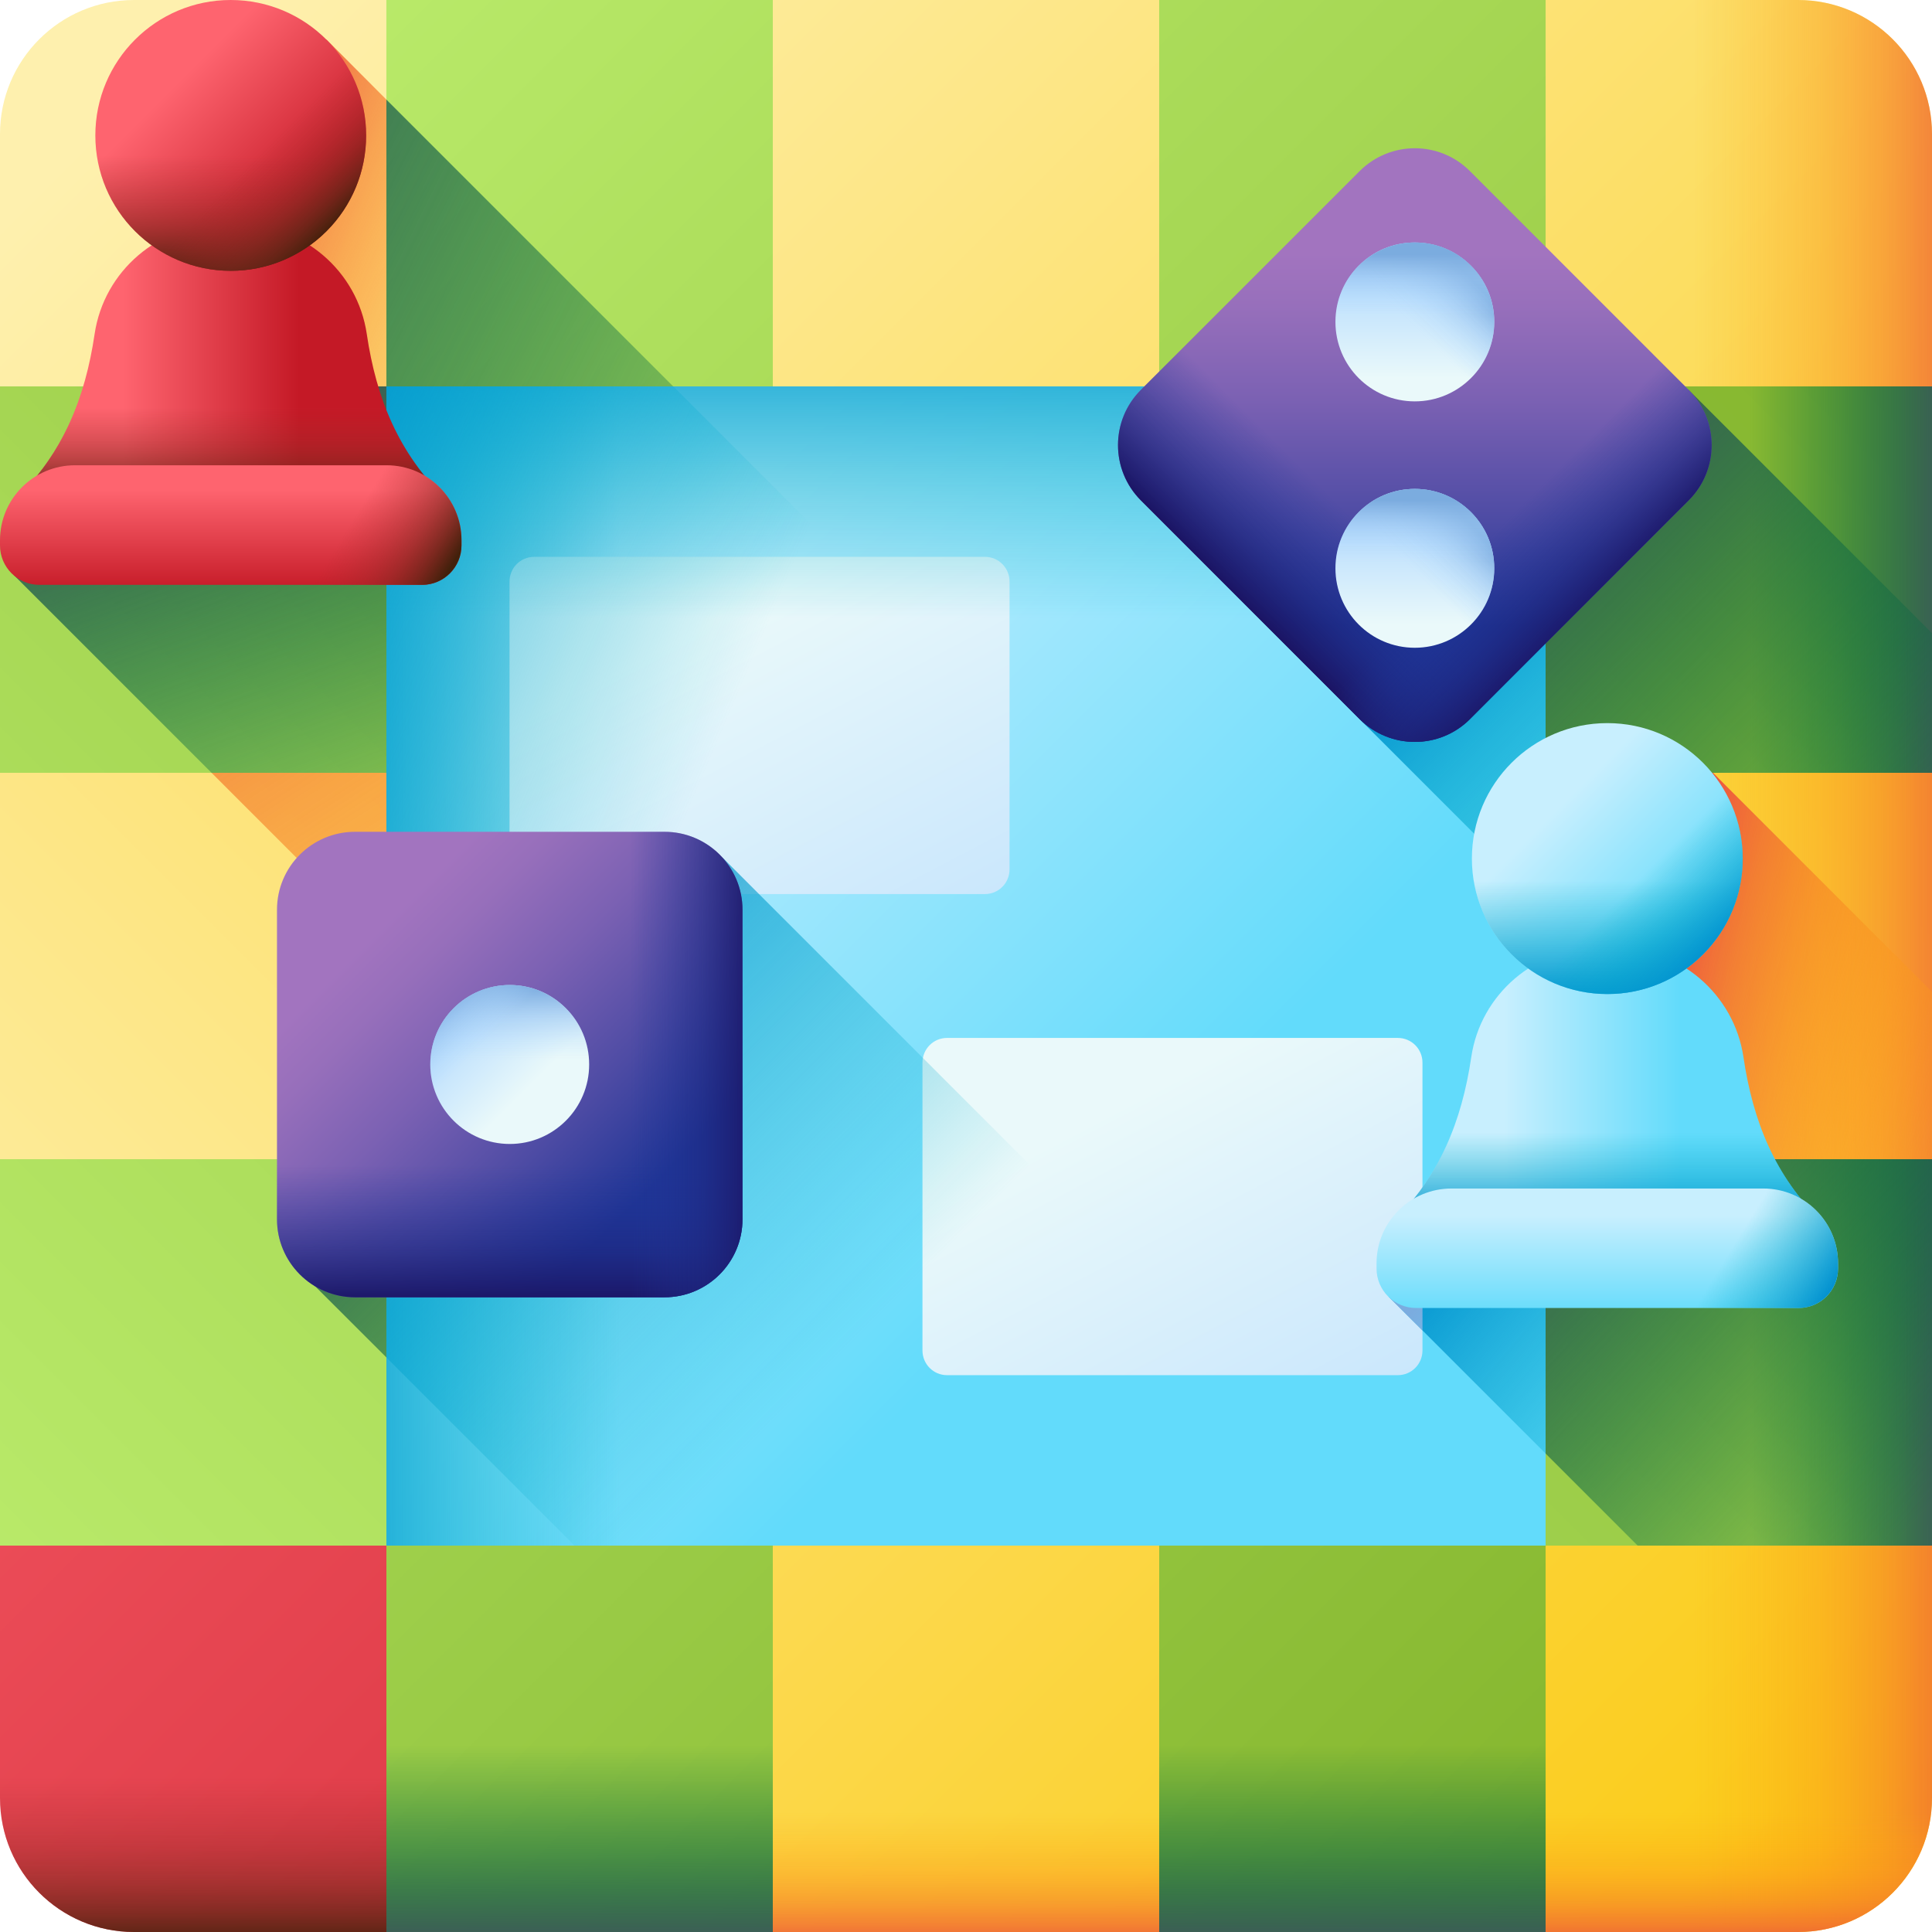
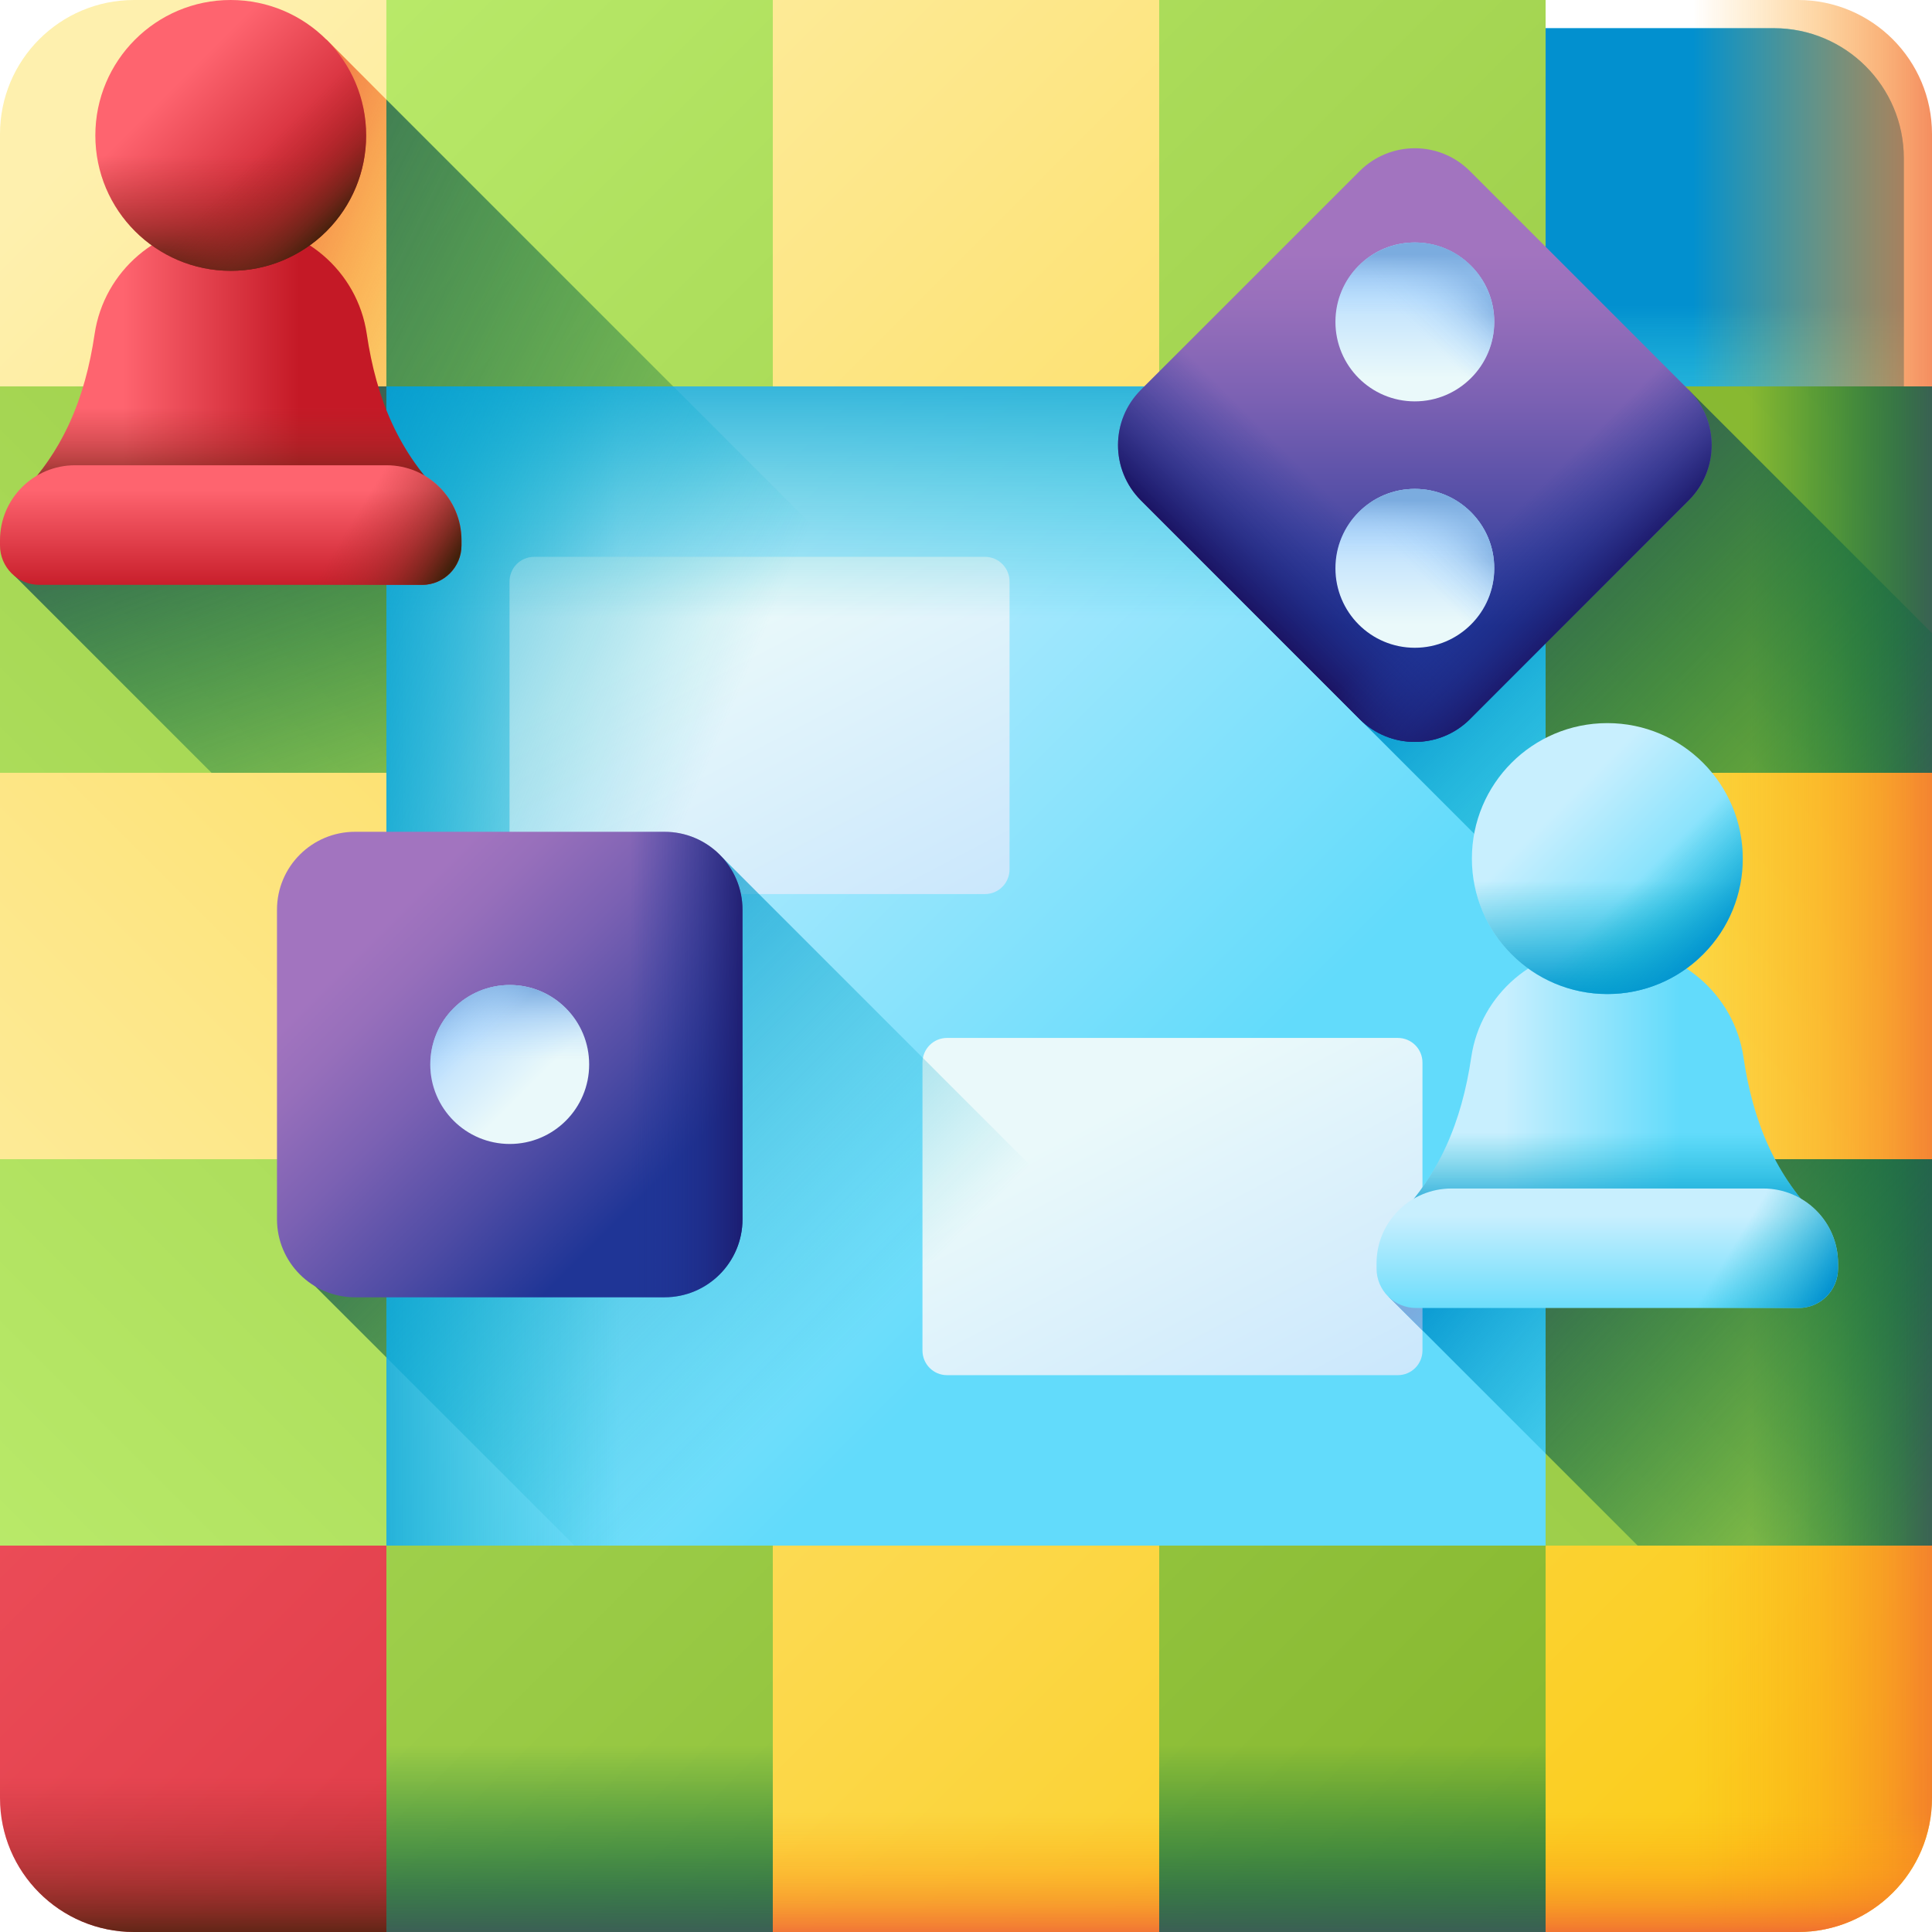
<svg xmlns="http://www.w3.org/2000/svg" width="60px" height="60px" viewBox="0 0 60 60" version="1.1">
  <defs>
    <linearGradient id="linear0" gradientUnits="userSpaceOnUse" x1="161.178" y1="161.178" x2="304.667" y2="304.667" gradientTransform="matrix(0.118,0,0,0.118,0,0)">
      <stop offset="0" style="stop-color:rgb(78.431%,93.725%,99.608%);stop-opacity:1;" />
      <stop offset="1" style="stop-color:rgb(38.431%,85.882%,98.431%);stop-opacity:1;" />
    </linearGradient>
    <linearGradient id="linear1" gradientUnits="userSpaceOnUse" x1="163" y1="255" x2="80.848" y2="255" gradientTransform="matrix(0.118,0,0,0.118,0,0)">
      <stop offset="0" style="stop-color:rgb(2.745%,69.804%,80.392%);stop-opacity:0;" />
      <stop offset="0.398" style="stop-color:rgb(2.745%,68.627%,80.392%);stop-opacity:0.396;" />
      <stop offset="0.685" style="stop-color:rgb(1.961%,64.706%,80.784%);stop-opacity:0.686;" />
      <stop offset="0.937" style="stop-color:rgb(1.176%,58.824%,81.176%);stop-opacity:0.937;" />
      <stop offset="1" style="stop-color:rgb(0.784%,56.471%,81.176%);stop-opacity:1;" />
    </linearGradient>
    <linearGradient id="linear2" gradientUnits="userSpaceOnUse" x1="186.014" y1="163.811" x2="265.014" y2="314.811" gradientTransform="matrix(0.118,0,0,0.118,0,0)">
      <stop offset="0" style="stop-color:rgb(91.765%,97.647%,98.039%);stop-opacity:1;" />
      <stop offset="1" style="stop-color:rgb(70.196%,85.49%,99.608%);stop-opacity:1;" />
    </linearGradient>
    <linearGradient id="linear3" gradientUnits="userSpaceOnUse" x1="295.014" y1="290.811" x2="374.014" y2="441.811" gradientTransform="matrix(0.118,0,0,0.118,0,0)">
      <stop offset="0" style="stop-color:rgb(91.765%,97.647%,98.039%);stop-opacity:1;" />
      <stop offset="1" style="stop-color:rgb(70.196%,85.49%,99.608%);stop-opacity:1;" />
    </linearGradient>
    <linearGradient id="linear4" gradientUnits="userSpaceOnUse" x1="216" y1="362" x2="102.74" y2="248.74" gradientTransform="matrix(0.118,0,0,0.118,0,0)">
      <stop offset="0" style="stop-color:rgb(2.745%,69.804%,80.392%);stop-opacity:0;" />
      <stop offset="0.455" style="stop-color:rgb(1.961%,64.706%,80.784%);stop-opacity:0.455;" />
      <stop offset="1" style="stop-color:rgb(0.784%,56.471%,81.176%);stop-opacity:1;" />
    </linearGradient>
    <linearGradient id="linear5" gradientUnits="userSpaceOnUse" x1="38.711" y1="130.711" x2="-43.441" y2="130.711" gradientTransform="matrix(0,0.118,-0.118,0,45.378,14.622)">
      <stop offset="0" style="stop-color:rgb(2.745%,69.804%,80.392%);stop-opacity:0;" />
      <stop offset="0.398" style="stop-color:rgb(2.745%,68.627%,80.392%);stop-opacity:0.396;" />
      <stop offset="0.685" style="stop-color:rgb(1.961%,64.706%,80.784%);stop-opacity:0.686;" />
      <stop offset="0.937" style="stop-color:rgb(1.176%,58.824%,81.176%);stop-opacity:0.937;" />
      <stop offset="1" style="stop-color:rgb(0.784%,56.471%,81.176%);stop-opacity:1;" />
    </linearGradient>
    <linearGradient id="linear6" gradientUnits="userSpaceOnUse" x1="474.153" y1="218.18" x2="398.666" y2="142.693" gradientTransform="matrix(0.118,0,0,0.118,0,0)">
      <stop offset="0" style="stop-color:rgb(2.745%,69.804%,80.392%);stop-opacity:0;" />
      <stop offset="0.398" style="stop-color:rgb(2.745%,68.627%,80.392%);stop-opacity:0.396;" />
      <stop offset="0.685" style="stop-color:rgb(1.961%,64.706%,80.784%);stop-opacity:0.686;" />
      <stop offset="0.937" style="stop-color:rgb(1.176%,58.824%,81.176%);stop-opacity:0.937;" />
      <stop offset="1" style="stop-color:rgb(0.784%,56.471%,81.176%);stop-opacity:1;" />
    </linearGradient>
    <linearGradient id="linear7" gradientUnits="userSpaceOnUse" x1="171.71" y1="235.824" x2="23.043" y2="172.491" gradientTransform="matrix(0.118,0,0,0.118,0,0)">
      <stop offset="0" style="stop-color:rgb(2.745%,69.804%,80.392%);stop-opacity:0;" />
      <stop offset="0.455" style="stop-color:rgb(1.961%,64.706%,80.784%);stop-opacity:0.455;" />
      <stop offset="1" style="stop-color:rgb(0.784%,56.471%,81.176%);stop-opacity:1;" />
    </linearGradient>
    <linearGradient id="linear8" gradientUnits="userSpaceOnUse" x1="459.243" y1="369.622" x2="389.91" y2="310.955" gradientTransform="matrix(0.118,0,0,0.118,0,0)">
      <stop offset="0" style="stop-color:rgb(2.745%,69.804%,80.392%);stop-opacity:0;" />
      <stop offset="0.455" style="stop-color:rgb(1.961%,64.706%,80.784%);stop-opacity:0.455;" />
      <stop offset="1" style="stop-color:rgb(0.784%,56.471%,81.176%);stop-opacity:1;" />
    </linearGradient>
    <linearGradient id="linear9" gradientUnits="userSpaceOnUse" x1="29.5" y1="29.5" x2="553.646" y2="553.646" gradientTransform="matrix(0.118,0,0,0.118,0,0)">
      <stop offset="0" style="stop-color:rgb(99.608%,94.118%,68.235%);stop-opacity:1;" />
      <stop offset="1" style="stop-color:rgb(98.039%,77.647%,0%);stop-opacity:1;" />
    </linearGradient>
    <linearGradient id="linear10" gradientUnits="userSpaceOnUse" x1="151.23" y1="85.424" x2="56.23" y2="47.424" gradientTransform="matrix(0.118,0,0,0.118,0,0)">
      <stop offset="0" style="stop-color:rgb(99.608%,65.098%,7.451%);stop-opacity:0;" />
      <stop offset="0.203" style="stop-color:rgb(99.216%,63.529%,8.235%);stop-opacity:0.204;" />
      <stop offset="0.405" style="stop-color:rgb(98.431%,58.824%,10.588%);stop-opacity:0.404;" />
      <stop offset="0.607" style="stop-color:rgb(96.471%,50.98%,14.51%);stop-opacity:0.608;" />
      <stop offset="0.807" style="stop-color:rgb(94.118%,40%,20%);stop-opacity:0.808;" />
      <stop offset="1" style="stop-color:rgb(91.373%,26.667%,26.667%);stop-opacity:1;" />
    </linearGradient>
    <linearGradient id="linear11" gradientUnits="userSpaceOnUse" x1="80.5" y1="-21.5" x2="604.646" y2="502.646" gradientTransform="matrix(0.118,0,0,0.118,0,0)">
      <stop offset="0" style="stop-color:rgb(73.333%,92.549%,42.353%);stop-opacity:1;" />
      <stop offset="1" style="stop-color:rgb(47.059%,66.275%,12.157%);stop-opacity:1;" />
    </linearGradient>
    <linearGradient id="linear12" gradientUnits="userSpaceOnUse" x1="131.5" y1="-72.5" x2="655.646" y2="451.646" gradientTransform="matrix(0.118,0,0,0.118,0,0)">
      <stop offset="0" style="stop-color:rgb(99.608%,94.118%,68.235%);stop-opacity:1;" />
      <stop offset="1" style="stop-color:rgb(98.039%,77.647%,0%);stop-opacity:1;" />
    </linearGradient>
    <linearGradient id="linear13" gradientUnits="userSpaceOnUse" x1="182.5" y1="-123.5" x2="706.646" y2="400.646" gradientTransform="matrix(0.118,0,0,0.118,0,0)">
      <stop offset="0" style="stop-color:rgb(73.333%,92.549%,42.353%);stop-opacity:1;" />
      <stop offset="1" style="stop-color:rgb(47.059%,66.275%,12.157%);stop-opacity:1;" />
    </linearGradient>
    <linearGradient id="linear14" gradientUnits="userSpaceOnUse" x1="228.318" y1="-169.318" x2="752.464" y2="354.828" gradientTransform="matrix(0.118,0,0,0.118,0,0)">
      <stop offset="0" style="stop-color:rgb(99.608%,94.118%,68.235%);stop-opacity:1;" />
      <stop offset="1" style="stop-color:rgb(98.039%,77.647%,0%);stop-opacity:1;" />
    </linearGradient>
    <linearGradient id="linear15" gradientUnits="userSpaceOnUse" x1="-169.318" y1="228.318" x2="354.828" y2="752.464" gradientTransform="matrix(0.118,0,0,0.118,0,0)">
      <stop offset="0" style="stop-color:rgb(99.608%,39.216%,43.529%);stop-opacity:1;" />
      <stop offset="1" style="stop-color:rgb(76.863%,9.804%,14.902%);stop-opacity:1;" />
    </linearGradient>
    <linearGradient id="linear16" gradientUnits="userSpaceOnUse" x1="51" y1="468" x2="51" y2="512.984" gradientTransform="matrix(0.118,0,0,0.118,0,0)">
      <stop offset="0" style="stop-color:rgb(65.49%,16.863%,16.863%);stop-opacity:0;" />
      <stop offset="0.2" style="stop-color:rgb(63.922%,16.863%,16.471%);stop-opacity:0.2;" />
      <stop offset="0.398" style="stop-color:rgb(59.216%,16.078%,14.902%);stop-opacity:0.396;" />
      <stop offset="0.597" style="stop-color:rgb(51.373%,15.686%,12.549%);stop-opacity:0.596;" />
      <stop offset="0.795" style="stop-color:rgb(40.392%,14.51%,9.02%);stop-opacity:0.796;" />
      <stop offset="0.991" style="stop-color:rgb(26.667%,12.941%,4.706%);stop-opacity:0.992;" />
      <stop offset="1" style="stop-color:rgb(25.882%,12.941%,4.314%);stop-opacity:1;" />
    </linearGradient>
    <linearGradient id="linear17" gradientUnits="userSpaceOnUse" x1="-123.5" y1="182.5" x2="400.646" y2="706.646" gradientTransform="matrix(0.118,0,0,0.118,0,0)">
      <stop offset="0" style="stop-color:rgb(73.333%,92.549%,42.353%);stop-opacity:1;" />
      <stop offset="1" style="stop-color:rgb(47.059%,66.275%,12.157%);stop-opacity:1;" />
    </linearGradient>
    <linearGradient id="linear18" gradientUnits="userSpaceOnUse" x1="-72.5" y1="131.5" x2="451.646" y2="655.646" gradientTransform="matrix(0.118,0,0,0.118,0,0)">
      <stop offset="0" style="stop-color:rgb(99.608%,94.118%,68.235%);stop-opacity:1;" />
      <stop offset="1" style="stop-color:rgb(98.039%,77.647%,0%);stop-opacity:1;" />
    </linearGradient>
    <linearGradient id="linear19" gradientUnits="userSpaceOnUse" x1="-21.5" y1="80.5" x2="502.646" y2="604.646" gradientTransform="matrix(0.118,0,0,0.118,0,0)">
      <stop offset="0" style="stop-color:rgb(73.333%,92.549%,42.353%);stop-opacity:1;" />
      <stop offset="1" style="stop-color:rgb(47.059%,66.275%,12.157%);stop-opacity:1;" />
    </linearGradient>
    <linearGradient id="linear20" gradientUnits="userSpaceOnUse" x1="29.5" y1="29.5" x2="553.646" y2="553.646" gradientTransform="matrix(0.118,0,0,0.118,0,0)">
      <stop offset="0" style="stop-color:rgb(99.608%,94.118%,68.235%);stop-opacity:1;" />
      <stop offset="1" style="stop-color:rgb(98.039%,77.647%,0%);stop-opacity:1;" />
    </linearGradient>
    <linearGradient id="linear21" gradientUnits="userSpaceOnUse" x1="80.5" y1="-21.5" x2="604.646" y2="502.646" gradientTransform="matrix(0,-0.118,0.118,0,0,60)">
      <stop offset="0" style="stop-color:rgb(73.333%,92.549%,42.353%);stop-opacity:1;" />
      <stop offset="1" style="stop-color:rgb(47.059%,66.275%,12.157%);stop-opacity:1;" />
    </linearGradient>
    <linearGradient id="linear22" gradientUnits="userSpaceOnUse" x1="180.665" y1="415.335" x2="66.208" y2="300.878" gradientTransform="matrix(0.118,0,0,0.118,0,0)">
      <stop offset="0" style="stop-color:rgb(0.784%,40.784%,25.49%);stop-opacity:0;" />
      <stop offset="0.324" style="stop-color:rgb(1.569%,40.784%,25.882%);stop-opacity:0.325;" />
      <stop offset="0.551" style="stop-color:rgb(5.49%,39.608%,27.451%);stop-opacity:0.553;" />
      <stop offset="0.748" style="stop-color:rgb(11.373%,38.039%,29.804%);stop-opacity:0.749;" />
      <stop offset="0.926" style="stop-color:rgb(20%,36.078%,32.941%);stop-opacity:0.925;" />
      <stop offset="1" style="stop-color:rgb(24.314%,34.902%,34.902%);stop-opacity:1;" />
    </linearGradient>
    <linearGradient id="linear23" gradientUnits="userSpaceOnUse" x1="131.5" y1="-72.5" x2="655.646" y2="451.646" gradientTransform="matrix(0,-0.118,0.118,0,0,60)">
      <stop offset="0" style="stop-color:rgb(99.608%,94.118%,68.235%);stop-opacity:1;" />
      <stop offset="1" style="stop-color:rgb(98.039%,77.647%,0%);stop-opacity:1;" />
    </linearGradient>
    <linearGradient id="linear24" gradientUnits="userSpaceOnUse" x1="195.195" y1="383.586" x2="15.195" y2="105.586" gradientTransform="matrix(0.118,0,0,0.118,0,0)">
      <stop offset="0" style="stop-color:rgb(99.608%,65.098%,7.451%);stop-opacity:0;" />
      <stop offset="0.203" style="stop-color:rgb(99.216%,63.529%,8.235%);stop-opacity:0.204;" />
      <stop offset="0.405" style="stop-color:rgb(98.431%,58.824%,10.588%);stop-opacity:0.404;" />
      <stop offset="0.607" style="stop-color:rgb(96.471%,50.98%,14.51%);stop-opacity:0.608;" />
      <stop offset="0.807" style="stop-color:rgb(94.118%,40%,20%);stop-opacity:0.808;" />
      <stop offset="1" style="stop-color:rgb(91.373%,26.667%,26.667%);stop-opacity:1;" />
    </linearGradient>
    <linearGradient id="linear25" gradientUnits="userSpaceOnUse" x1="182.5" y1="-123.5" x2="706.646" y2="400.646" gradientTransform="matrix(0,-0.118,0.118,0,0,60)">
      <stop offset="0" style="stop-color:rgb(73.333%,92.549%,42.353%);stop-opacity:1;" />
      <stop offset="1" style="stop-color:rgb(47.059%,66.275%,12.157%);stop-opacity:1;" />
    </linearGradient>
    <linearGradient id="linear26" gradientUnits="userSpaceOnUse" x1="94.777" y1="243.897" x2="47.777" y2="112.897" gradientTransform="matrix(0.118,0,0,0.118,0,0)">
      <stop offset="0" style="stop-color:rgb(0.784%,40.784%,25.49%);stop-opacity:0;" />
      <stop offset="0.324" style="stop-color:rgb(1.569%,40.784%,25.882%);stop-opacity:0.325;" />
      <stop offset="0.551" style="stop-color:rgb(5.49%,39.608%,27.451%);stop-opacity:0.553;" />
      <stop offset="0.748" style="stop-color:rgb(11.373%,38.039%,29.804%);stop-opacity:0.749;" />
      <stop offset="0.926" style="stop-color:rgb(20%,36.078%,32.941%);stop-opacity:0.925;" />
      <stop offset="1" style="stop-color:rgb(24.314%,34.902%,34.902%);stop-opacity:1;" />
    </linearGradient>
    <linearGradient id="linear27" gradientUnits="userSpaceOnUse" x1="-123.5" y1="182.5" x2="400.646" y2="706.646" gradientTransform="matrix(0,-0.118,0.118,0,0,60)">
      <stop offset="0" style="stop-color:rgb(73.333%,92.549%,42.353%);stop-opacity:1;" />
      <stop offset="1" style="stop-color:rgb(47.059%,66.275%,12.157%);stop-opacity:1;" />
    </linearGradient>
    <linearGradient id="linear28" gradientUnits="userSpaceOnUse" x1="-72.5" y1="131.5" x2="451.646" y2="655.646" gradientTransform="matrix(0,-0.118,0.118,0,0,60)">
      <stop offset="0" style="stop-color:rgb(99.608%,94.118%,68.235%);stop-opacity:1;" />
      <stop offset="1" style="stop-color:rgb(98.039%,77.647%,0%);stop-opacity:1;" />
    </linearGradient>
    <linearGradient id="linear29" gradientUnits="userSpaceOnUse" x1="-21.5" y1="80.5" x2="502.646" y2="604.646" gradientTransform="matrix(0,-0.118,0.118,0,0,60)">
      <stop offset="0" style="stop-color:rgb(73.333%,92.549%,42.353%);stop-opacity:1;" />
      <stop offset="1" style="stop-color:rgb(47.059%,66.275%,12.157%);stop-opacity:1;" />
    </linearGradient>
    <linearGradient id="linear30" gradientUnits="userSpaceOnUse" x1="445.581" y1="51" x2="527.461" y2="51" gradientTransform="matrix(0.118,0,0,0.118,0,0)">
      <stop offset="0" style="stop-color:rgb(99.608%,65.098%,7.451%);stop-opacity:0;" />
      <stop offset="0.203" style="stop-color:rgb(99.216%,63.529%,8.235%);stop-opacity:0.204;" />
      <stop offset="0.405" style="stop-color:rgb(98.431%,58.824%,10.588%);stop-opacity:0.404;" />
      <stop offset="0.607" style="stop-color:rgb(96.471%,50.98%,14.51%);stop-opacity:0.608;" />
      <stop offset="0.807" style="stop-color:rgb(94.118%,40%,20%);stop-opacity:0.808;" />
      <stop offset="1" style="stop-color:rgb(91.373%,26.667%,26.667%);stop-opacity:1;" />
    </linearGradient>
    <linearGradient id="linear31" gradientUnits="userSpaceOnUse" x1="445.581" y1="459" x2="527.461" y2="459" gradientTransform="matrix(0.118,0,0,0.118,0,0)">
      <stop offset="0" style="stop-color:rgb(99.608%,65.098%,7.451%);stop-opacity:0;" />
      <stop offset="0.203" style="stop-color:rgb(99.216%,63.529%,8.235%);stop-opacity:0.204;" />
      <stop offset="0.405" style="stop-color:rgb(98.431%,58.824%,10.588%);stop-opacity:0.404;" />
      <stop offset="0.607" style="stop-color:rgb(96.471%,50.98%,14.51%);stop-opacity:0.608;" />
      <stop offset="0.807" style="stop-color:rgb(94.118%,40%,20%);stop-opacity:0.808;" />
      <stop offset="1" style="stop-color:rgb(91.373%,26.667%,26.667%);stop-opacity:1;" />
    </linearGradient>
    <linearGradient id="linear32" gradientUnits="userSpaceOnUse" x1="255" y1="477" x2="255" y2="515" gradientTransform="matrix(0.118,0,0,0.118,0,0)">
      <stop offset="0" style="stop-color:rgb(99.608%,65.098%,7.451%);stop-opacity:0;" />
      <stop offset="0.203" style="stop-color:rgb(99.216%,63.529%,8.235%);stop-opacity:0.204;" />
      <stop offset="0.405" style="stop-color:rgb(98.431%,58.824%,10.588%);stop-opacity:0.404;" />
      <stop offset="0.607" style="stop-color:rgb(96.471%,50.98%,14.51%);stop-opacity:0.608;" />
      <stop offset="0.807" style="stop-color:rgb(94.118%,40%,20%);stop-opacity:0.808;" />
      <stop offset="1" style="stop-color:rgb(91.373%,26.667%,26.667%);stop-opacity:1;" />
    </linearGradient>
    <linearGradient id="linear33" gradientUnits="userSpaceOnUse" x1="459" y1="477" x2="459" y2="515" gradientTransform="matrix(0.118,0,0,0.118,0,0)">
      <stop offset="0" style="stop-color:rgb(99.608%,65.098%,7.451%);stop-opacity:0;" />
      <stop offset="0.203" style="stop-color:rgb(99.216%,63.529%,8.235%);stop-opacity:0.204;" />
      <stop offset="0.405" style="stop-color:rgb(98.431%,58.824%,10.588%);stop-opacity:0.404;" />
      <stop offset="0.607" style="stop-color:rgb(96.471%,50.98%,14.51%);stop-opacity:0.608;" />
      <stop offset="0.807" style="stop-color:rgb(94.118%,40%,20%);stop-opacity:0.808;" />
      <stop offset="1" style="stop-color:rgb(91.373%,26.667%,26.667%);stop-opacity:1;" />
    </linearGradient>
    <linearGradient id="linear34" gradientUnits="userSpaceOnUse" x1="445.581" y1="255" x2="527.461" y2="255" gradientTransform="matrix(0.118,0,0,0.118,0,0)">
      <stop offset="0" style="stop-color:rgb(99.608%,65.098%,7.451%);stop-opacity:0;" />
      <stop offset="0.203" style="stop-color:rgb(99.216%,63.529%,8.235%);stop-opacity:0.204;" />
      <stop offset="0.405" style="stop-color:rgb(98.431%,58.824%,10.588%);stop-opacity:0.404;" />
      <stop offset="0.607" style="stop-color:rgb(96.471%,50.98%,14.51%);stop-opacity:0.608;" />
      <stop offset="0.807" style="stop-color:rgb(94.118%,40%,20%);stop-opacity:0.808;" />
      <stop offset="1" style="stop-color:rgb(91.373%,26.667%,26.667%);stop-opacity:1;" />
    </linearGradient>
    <linearGradient id="linear35" gradientUnits="userSpaceOnUse" x1="534.838" y1="280.318" x2="432.838" y2="255.652" gradientTransform="matrix(0.118,0,0,0.118,0,0)">
      <stop offset="0" style="stop-color:rgb(99.608%,65.098%,7.451%);stop-opacity:0;" />
      <stop offset="0.203" style="stop-color:rgb(99.216%,63.529%,8.235%);stop-opacity:0.204;" />
      <stop offset="0.405" style="stop-color:rgb(98.431%,58.824%,10.588%);stop-opacity:0.404;" />
      <stop offset="0.607" style="stop-color:rgb(96.471%,50.98%,14.51%);stop-opacity:0.608;" />
      <stop offset="0.807" style="stop-color:rgb(94.118%,40%,20%);stop-opacity:0.808;" />
      <stop offset="1" style="stop-color:rgb(91.373%,26.667%,26.667%);stop-opacity:1;" />
    </linearGradient>
    <linearGradient id="linear36" gradientUnits="userSpaceOnUse" x1="460.58" y1="357" x2="511.578" y2="357" gradientTransform="matrix(0.118,0,0,0.118,0,0)">
      <stop offset="0" style="stop-color:rgb(0.784%,40.784%,25.49%);stop-opacity:0;" />
      <stop offset="0.324" style="stop-color:rgb(1.569%,40.784%,25.882%);stop-opacity:0.325;" />
      <stop offset="0.551" style="stop-color:rgb(5.49%,39.608%,27.451%);stop-opacity:0.553;" />
      <stop offset="0.748" style="stop-color:rgb(11.373%,38.039%,29.804%);stop-opacity:0.749;" />
      <stop offset="0.926" style="stop-color:rgb(20%,36.078%,32.941%);stop-opacity:0.925;" />
      <stop offset="1" style="stop-color:rgb(24.314%,34.902%,34.902%);stop-opacity:1;" />
    </linearGradient>
    <linearGradient id="linear37" gradientUnits="userSpaceOnUse" x1="510.708" y1="393.879" x2="412.041" y2="301.879" gradientTransform="matrix(0.118,0,0,0.118,0,0)">
      <stop offset="0" style="stop-color:rgb(0.784%,40.784%,25.49%);stop-opacity:0;" />
      <stop offset="0.324" style="stop-color:rgb(1.569%,40.784%,25.882%);stop-opacity:0.325;" />
      <stop offset="0.551" style="stop-color:rgb(5.49%,39.608%,27.451%);stop-opacity:0.553;" />
      <stop offset="0.748" style="stop-color:rgb(11.373%,38.039%,29.804%);stop-opacity:0.749;" />
      <stop offset="0.926" style="stop-color:rgb(20%,36.078%,32.941%);stop-opacity:0.925;" />
      <stop offset="1" style="stop-color:rgb(24.314%,34.902%,34.902%);stop-opacity:1;" />
    </linearGradient>
    <linearGradient id="linear38" gradientUnits="userSpaceOnUse" x1="460.58" y1="153" x2="511.578" y2="153" gradientTransform="matrix(0.118,0,0,0.118,0,0)">
      <stop offset="0" style="stop-color:rgb(0.784%,40.784%,25.49%);stop-opacity:0;" />
      <stop offset="0.324" style="stop-color:rgb(1.569%,40.784%,25.882%);stop-opacity:0.325;" />
      <stop offset="0.551" style="stop-color:rgb(5.49%,39.608%,27.451%);stop-opacity:0.553;" />
      <stop offset="0.748" style="stop-color:rgb(11.373%,38.039%,29.804%);stop-opacity:0.749;" />
      <stop offset="0.926" style="stop-color:rgb(20%,36.078%,32.941%);stop-opacity:0.925;" />
      <stop offset="1" style="stop-color:rgb(24.314%,34.902%,34.902%);stop-opacity:1;" />
    </linearGradient>
    <linearGradient id="linear39" gradientUnits="userSpaceOnUse" x1="503.05" y1="229.617" x2="401.649" y2="128.216" gradientTransform="matrix(0.118,0,0,0.118,0,0)">
      <stop offset="0" style="stop-color:rgb(0.784%,40.784%,25.49%);stop-opacity:0;" />
      <stop offset="0.324" style="stop-color:rgb(1.569%,40.784%,25.882%);stop-opacity:0.325;" />
      <stop offset="0.551" style="stop-color:rgb(5.49%,39.608%,27.451%);stop-opacity:0.553;" />
      <stop offset="0.748" style="stop-color:rgb(11.373%,38.039%,29.804%);stop-opacity:0.749;" />
      <stop offset="0.926" style="stop-color:rgb(20%,36.078%,32.941%);stop-opacity:0.925;" />
      <stop offset="1" style="stop-color:rgb(24.314%,34.902%,34.902%);stop-opacity:1;" />
    </linearGradient>
    <linearGradient id="linear40" gradientUnits="userSpaceOnUse" x1="81.58" y1="560" x2="132.578" y2="560" gradientTransform="matrix(0,0.118,-0.118,0,83.882,44.588)">
      <stop offset="0" style="stop-color:rgb(0.784%,40.784%,25.49%);stop-opacity:0;" />
      <stop offset="0.324" style="stop-color:rgb(1.569%,40.784%,25.882%);stop-opacity:0.325;" />
      <stop offset="0.551" style="stop-color:rgb(5.49%,39.608%,27.451%);stop-opacity:0.553;" />
      <stop offset="0.748" style="stop-color:rgb(11.373%,38.039%,29.804%);stop-opacity:0.749;" />
      <stop offset="0.926" style="stop-color:rgb(20%,36.078%,32.941%);stop-opacity:0.925;" />
      <stop offset="1" style="stop-color:rgb(24.314%,34.902%,34.902%);stop-opacity:1;" />
    </linearGradient>
    <linearGradient id="linear41" gradientUnits="userSpaceOnUse" x1="81.58" y1="356" x2="132.578" y2="356" gradientTransform="matrix(0,0.118,-0.118,0,83.882,44.588)">
      <stop offset="0" style="stop-color:rgb(0.784%,40.784%,25.49%);stop-opacity:0;" />
      <stop offset="0.324" style="stop-color:rgb(1.569%,40.784%,25.882%);stop-opacity:0.325;" />
      <stop offset="0.551" style="stop-color:rgb(5.49%,39.608%,27.451%);stop-opacity:0.553;" />
      <stop offset="0.748" style="stop-color:rgb(11.373%,38.039%,29.804%);stop-opacity:0.749;" />
      <stop offset="0.926" style="stop-color:rgb(20%,36.078%,32.941%);stop-opacity:0.925;" />
      <stop offset="1" style="stop-color:rgb(24.314%,34.902%,34.902%);stop-opacity:1;" />
    </linearGradient>
    <linearGradient id="linear42" gradientUnits="userSpaceOnUse" x1="400.148" y1="368.335" x2="374.398" y2="341.835" gradientTransform="matrix(0.118,0,0,0.118,0,0)">
      <stop offset="0" style="stop-color:rgb(70.196%,85.49%,99.608%);stop-opacity:0;" />
      <stop offset="0.244" style="stop-color:rgb(67.451%,83.529%,98.039%);stop-opacity:0.243;" />
      <stop offset="0.589" style="stop-color:rgb(60.392%,77.255%,94.118%);stop-opacity:0.588;" />
      <stop offset="0.993" style="stop-color:rgb(48.627%,67.451%,87.451%);stop-opacity:0.992;" />
      <stop offset="1" style="stop-color:rgb(48.235%,67.451%,87.451%);stop-opacity:1;" />
    </linearGradient>
    <linearGradient id="linear43" gradientUnits="userSpaceOnUse" x1="32.462" y1="95.339" x2="78.798" y2="95.339" gradientTransform="matrix(0.118,0,0,0.118,0,0)">
      <stop offset="0" style="stop-color:rgb(99.608%,39.216%,43.529%);stop-opacity:1;" />
      <stop offset="1" style="stop-color:rgb(76.863%,9.804%,14.902%);stop-opacity:1;" />
    </linearGradient>
    <linearGradient id="linear44" gradientUnits="userSpaceOnUse" x1="60.911" y1="107.204" x2="60.911" y2="131.703" gradientTransform="matrix(0.118,0,0,0.118,0,0)">
      <stop offset="0" style="stop-color:rgb(65.49%,16.863%,16.863%);stop-opacity:0;" />
      <stop offset="0.2" style="stop-color:rgb(63.922%,16.863%,16.471%);stop-opacity:0.2;" />
      <stop offset="0.398" style="stop-color:rgb(59.216%,16.078%,14.902%);stop-opacity:0.396;" />
      <stop offset="0.597" style="stop-color:rgb(51.373%,15.686%,12.549%);stop-opacity:0.596;" />
      <stop offset="0.795" style="stop-color:rgb(40.392%,14.51%,9.02%);stop-opacity:0.796;" />
      <stop offset="0.991" style="stop-color:rgb(26.667%,12.941%,4.706%);stop-opacity:0.992;" />
      <stop offset="1" style="stop-color:rgb(25.882%,12.941%,4.314%);stop-opacity:1;" />
    </linearGradient>
    <linearGradient id="linear45" gradientUnits="userSpaceOnUse" x1="46.821" y1="21.655" x2="80.366" y2="55.2" gradientTransform="matrix(0.118,0,0,0.118,0,0)">
      <stop offset="0" style="stop-color:rgb(99.608%,39.216%,43.529%);stop-opacity:1;" />
      <stop offset="1" style="stop-color:rgb(76.863%,9.804%,14.902%);stop-opacity:1;" />
    </linearGradient>
    <linearGradient id="linear46" gradientUnits="userSpaceOnUse" x1="60.911" y1="40.883" x2="60.911" y2="72.472" gradientTransform="matrix(0.118,0,0,0.118,0,0)">
      <stop offset="0" style="stop-color:rgb(65.49%,16.863%,16.863%);stop-opacity:0;" />
      <stop offset="0.2" style="stop-color:rgb(63.922%,16.863%,16.471%);stop-opacity:0.2;" />
      <stop offset="0.398" style="stop-color:rgb(59.216%,16.078%,14.902%);stop-opacity:0.396;" />
      <stop offset="0.597" style="stop-color:rgb(51.373%,15.686%,12.549%);stop-opacity:0.596;" />
      <stop offset="0.795" style="stop-color:rgb(40.392%,14.51%,9.02%);stop-opacity:0.796;" />
      <stop offset="0.991" style="stop-color:rgb(26.667%,12.941%,4.706%);stop-opacity:0.992;" />
      <stop offset="1" style="stop-color:rgb(25.882%,12.941%,4.314%);stop-opacity:1;" />
    </linearGradient>
    <linearGradient id="linear47" gradientUnits="userSpaceOnUse" x1="66.811" y1="41.645" x2="86.311" y2="61.145" gradientTransform="matrix(0.118,0,0,0.118,0,0)">
      <stop offset="0" style="stop-color:rgb(65.49%,16.863%,16.863%);stop-opacity:0;" />
      <stop offset="0.2" style="stop-color:rgb(63.922%,16.863%,16.471%);stop-opacity:0.2;" />
      <stop offset="0.398" style="stop-color:rgb(59.216%,16.078%,14.902%);stop-opacity:0.396;" />
      <stop offset="0.597" style="stop-color:rgb(51.373%,15.686%,12.549%);stop-opacity:0.596;" />
      <stop offset="0.795" style="stop-color:rgb(40.392%,14.51%,9.02%);stop-opacity:0.796;" />
      <stop offset="0.991" style="stop-color:rgb(26.667%,12.941%,4.706%);stop-opacity:0.992;" />
      <stop offset="1" style="stop-color:rgb(25.882%,12.941%,4.314%);stop-opacity:1;" />
    </linearGradient>
    <linearGradient id="linear48" gradientUnits="userSpaceOnUse" x1="60.911" y1="128.963" x2="60.911" y2="155.946" gradientTransform="matrix(0.118,0,0,0.118,0,0)">
      <stop offset="0" style="stop-color:rgb(99.608%,39.216%,43.529%);stop-opacity:1;" />
      <stop offset="1" style="stop-color:rgb(76.863%,9.804%,14.902%);stop-opacity:1;" />
    </linearGradient>
    <linearGradient id="linear49" gradientUnits="userSpaceOnUse" x1="90.037" y1="141.438" x2="114.184" y2="156.337" gradientTransform="matrix(0.118,0,0,0.118,0,0)">
      <stop offset="0" style="stop-color:rgb(65.49%,16.863%,16.863%);stop-opacity:0;" />
      <stop offset="0.2" style="stop-color:rgb(63.922%,16.863%,16.471%);stop-opacity:0.2;" />
      <stop offset="0.398" style="stop-color:rgb(59.216%,16.078%,14.902%);stop-opacity:0.396;" />
      <stop offset="0.597" style="stop-color:rgb(51.373%,15.686%,12.549%);stop-opacity:0.596;" />
      <stop offset="0.795" style="stop-color:rgb(40.392%,14.51%,9.02%);stop-opacity:0.796;" />
      <stop offset="0.991" style="stop-color:rgb(26.667%,12.941%,4.706%);stop-opacity:0.992;" />
      <stop offset="1" style="stop-color:rgb(25.882%,12.941%,4.314%);stop-opacity:1;" />
    </linearGradient>
    <linearGradient id="linear50" gradientUnits="userSpaceOnUse" x1="395.849" y1="286.237" x2="442.186" y2="286.237" gradientTransform="matrix(0.118,0,0,0.118,0,0)">
      <stop offset="0" style="stop-color:rgb(78.431%,93.725%,99.608%);stop-opacity:1;" />
      <stop offset="1" style="stop-color:rgb(38.431%,85.882%,98.431%);stop-opacity:1;" />
    </linearGradient>
    <linearGradient id="linear51" gradientUnits="userSpaceOnUse" x1="424.299" y1="298.103" x2="424.299" y2="322.602" gradientTransform="matrix(0.118,0,0,0.118,0,0)">
      <stop offset="0" style="stop-color:rgb(2.745%,69.804%,80.392%);stop-opacity:0;" />
      <stop offset="0.455" style="stop-color:rgb(1.961%,64.706%,80.784%);stop-opacity:0.455;" />
      <stop offset="1" style="stop-color:rgb(0.784%,56.471%,81.176%);stop-opacity:1;" />
    </linearGradient>
    <linearGradient id="linear52" gradientUnits="userSpaceOnUse" x1="410.209" y1="212.554" x2="443.753" y2="246.098" gradientTransform="matrix(0.118,0,0,0.118,0,0)">
      <stop offset="0" style="stop-color:rgb(78.431%,93.725%,99.608%);stop-opacity:1;" />
      <stop offset="1" style="stop-color:rgb(38.431%,85.882%,98.431%);stop-opacity:1;" />
    </linearGradient>
    <linearGradient id="linear53" gradientUnits="userSpaceOnUse" x1="424.299" y1="231.781" x2="424.299" y2="263.371" gradientTransform="matrix(0.118,0,0,0.118,0,0)">
      <stop offset="0" style="stop-color:rgb(2.745%,69.804%,80.392%);stop-opacity:0;" />
      <stop offset="0.455" style="stop-color:rgb(1.961%,64.706%,80.784%);stop-opacity:0.455;" />
      <stop offset="1" style="stop-color:rgb(0.784%,56.471%,81.176%);stop-opacity:1;" />
    </linearGradient>
    <linearGradient id="linear54" gradientUnits="userSpaceOnUse" x1="430.198" y1="232.543" x2="449.699" y2="252.044" gradientTransform="matrix(0.118,0,0,0.118,0,0)">
      <stop offset="0" style="stop-color:rgb(2.745%,69.804%,80.392%);stop-opacity:0;" />
      <stop offset="0.455" style="stop-color:rgb(1.961%,64.706%,80.784%);stop-opacity:0.455;" />
      <stop offset="1" style="stop-color:rgb(0.784%,56.471%,81.176%);stop-opacity:1;" />
    </linearGradient>
    <linearGradient id="linear55" gradientUnits="userSpaceOnUse" x1="424.299" y1="319.862" x2="424.299" y2="346.845" gradientTransform="matrix(0.118,0,0,0.118,0,0)">
      <stop offset="0" style="stop-color:rgb(78.431%,93.725%,99.608%);stop-opacity:1;" />
      <stop offset="1" style="stop-color:rgb(38.431%,85.882%,98.431%);stop-opacity:1;" />
    </linearGradient>
    <linearGradient id="linear56" gradientUnits="userSpaceOnUse" x1="453.425" y1="332.336" x2="477.572" y2="347.235" gradientTransform="matrix(0.118,0,0,0.118,0,0)">
      <stop offset="0" style="stop-color:rgb(2.745%,69.804%,80.392%);stop-opacity:0;" />
      <stop offset="0.455" style="stop-color:rgb(1.961%,64.706%,80.784%);stop-opacity:0.455;" />
      <stop offset="1" style="stop-color:rgb(0.784%,56.471%,81.176%);stop-opacity:1;" />
    </linearGradient>
    <linearGradient id="linear57" gradientUnits="userSpaceOnUse" x1="247.8" y1="136.347" x2="37.8" y2="32.347" gradientTransform="matrix(0.118,0,0,0.118,0,0)">
      <stop offset="0" style="stop-color:rgb(0.784%,40.784%,25.49%);stop-opacity:0;" />
      <stop offset="0.324" style="stop-color:rgb(1.569%,40.784%,25.882%);stop-opacity:0.325;" />
      <stop offset="0.551" style="stop-color:rgb(5.49%,39.608%,27.451%);stop-opacity:0.553;" />
      <stop offset="0.748" style="stop-color:rgb(11.373%,38.039%,29.804%);stop-opacity:0.749;" />
      <stop offset="0.926" style="stop-color:rgb(20%,36.078%,32.941%);stop-opacity:0.925;" />
      <stop offset="1" style="stop-color:rgb(24.314%,34.902%,34.902%);stop-opacity:1;" />
    </linearGradient>
    <linearGradient id="linear58" gradientUnits="userSpaceOnUse" x1="98.91" y1="245.354" x2="168.781" y2="315.225" gradientTransform="matrix(0.118,0,0,0.118,0,0)">
      <stop offset="0" style="stop-color:rgb(63.529%,45.49%,74.902%);stop-opacity:1;" />
      <stop offset="0.143" style="stop-color:rgb(59.216%,43.529%,73.333%);stop-opacity:1;" />
      <stop offset="0.393" style="stop-color:rgb(48.235%,38.039%,70.196%);stop-opacity:1;" />
      <stop offset="0.716" style="stop-color:rgb(30.196%,29.412%,64.314%);stop-opacity:1;" />
      <stop offset="1" style="stop-color:rgb(12.157%,20.784%,58.824%);stop-opacity:1;" />
    </linearGradient>
    <linearGradient id="linear59" gradientUnits="userSpaceOnUse" x1="134.556" y1="306.667" x2="134.556" y2="342.673" gradientTransform="matrix(0.118,0,0,0.118,0,0)">
      <stop offset="0" style="stop-color:rgb(12.157%,20.784%,58.824%);stop-opacity:0;" />
      <stop offset="0.263" style="stop-color:rgb(12.157%,19.216%,56.863%);stop-opacity:0.263;" />
      <stop offset="0.591" style="stop-color:rgb(11.373%,15.294%,50.588%);stop-opacity:0.592;" />
      <stop offset="0.953" style="stop-color:rgb(10.588%,9.02%,40.784%);stop-opacity:0.953;" />
      <stop offset="1" style="stop-color:rgb(10.588%,7.843%,39.216%);stop-opacity:1;" />
    </linearGradient>
    <linearGradient id="linear60" gradientUnits="userSpaceOnUse" x1="166" y1="281" x2="199.203" y2="281" gradientTransform="matrix(0.118,0,0,0.118,0,0)">
      <stop offset="0" style="stop-color:rgb(12.157%,20.784%,58.824%);stop-opacity:0;" />
      <stop offset="0.263" style="stop-color:rgb(12.157%,19.216%,56.863%);stop-opacity:0.263;" />
      <stop offset="0.591" style="stop-color:rgb(11.373%,15.294%,50.588%);stop-opacity:0.592;" />
      <stop offset="0.953" style="stop-color:rgb(10.588%,9.02%,40.784%);stop-opacity:0.953;" />
      <stop offset="1" style="stop-color:rgb(10.588%,7.843%,39.216%);stop-opacity:1;" />
    </linearGradient>
    <linearGradient id="linear61" gradientUnits="userSpaceOnUse" x1="1511.177" y1="281.285" x2="1530.857" y2="300.965" gradientTransform="matrix(-0.118,0,0,-0.118,194.588,67.124)">
      <stop offset="0" style="stop-color:rgb(91.765%,97.647%,98.039%);stop-opacity:1;" />
      <stop offset="1" style="stop-color:rgb(70.196%,85.49%,99.608%);stop-opacity:1;" />
    </linearGradient>
    <linearGradient id="linear62" gradientUnits="userSpaceOnUse" x1="1519.444" y1="289.856" x2="1519.444" y2="309.182" gradientTransform="matrix(-0.118,0,0,-0.118,194.588,67.124)">
      <stop offset="0" style="stop-color:rgb(70.196%,85.49%,99.608%);stop-opacity:0;" />
      <stop offset="0.244" style="stop-color:rgb(67.451%,83.529%,98.039%);stop-opacity:0.243;" />
      <stop offset="0.589" style="stop-color:rgb(60.392%,77.255%,94.118%);stop-opacity:0.588;" />
      <stop offset="0.993" style="stop-color:rgb(48.627%,67.451%,87.451%);stop-opacity:0.992;" />
      <stop offset="1" style="stop-color:rgb(48.235%,67.451%,87.451%);stop-opacity:1;" />
    </linearGradient>
    <linearGradient id="linear63" gradientUnits="userSpaceOnUse" x1="1522.905" y1="293.012" x2="1534.345" y2="304.453" gradientTransform="matrix(-0.118,0,0,-0.118,194.588,67.124)">
      <stop offset="0" style="stop-color:rgb(70.196%,85.49%,99.608%);stop-opacity:0;" />
      <stop offset="0.244" style="stop-color:rgb(67.451%,83.529%,98.039%);stop-opacity:0.243;" />
      <stop offset="0.589" style="stop-color:rgb(60.392%,77.255%,94.118%);stop-opacity:0.588;" />
      <stop offset="0.993" style="stop-color:rgb(48.627%,67.451%,87.451%);stop-opacity:0.992;" />
      <stop offset="1" style="stop-color:rgb(48.235%,67.451%,87.451%);stop-opacity:1;" />
    </linearGradient>
    <linearGradient id="linear64" gradientUnits="userSpaceOnUse" x1="99.97" y1="76.617" x2="169.841" y2="146.488" gradientTransform="matrix(0.083,0.083,-0.083,0.083,41.995,-6.797)">
      <stop offset="0" style="stop-color:rgb(63.529%,45.49%,74.902%);stop-opacity:1;" />
      <stop offset="0.143" style="stop-color:rgb(59.216%,43.529%,73.333%);stop-opacity:1;" />
      <stop offset="0.393" style="stop-color:rgb(48.235%,38.039%,70.196%);stop-opacity:1;" />
      <stop offset="0.716" style="stop-color:rgb(30.196%,29.412%,64.314%);stop-opacity:1;" />
      <stop offset="1" style="stop-color:rgb(12.157%,20.784%,58.824%);stop-opacity:1;" />
    </linearGradient>
    <linearGradient id="linear65" gradientUnits="userSpaceOnUse" x1="135.616" y1="137.93" x2="135.616" y2="173.936" gradientTransform="matrix(0.083,0.083,-0.083,0.083,41.995,-6.797)">
      <stop offset="0" style="stop-color:rgb(12.157%,20.784%,58.824%);stop-opacity:0;" />
      <stop offset="0.263" style="stop-color:rgb(12.157%,19.216%,56.863%);stop-opacity:0.263;" />
      <stop offset="0.591" style="stop-color:rgb(11.373%,15.294%,50.588%);stop-opacity:0.592;" />
      <stop offset="0.953" style="stop-color:rgb(10.588%,9.02%,40.784%);stop-opacity:0.953;" />
      <stop offset="1" style="stop-color:rgb(10.588%,7.843%,39.216%);stop-opacity:1;" />
    </linearGradient>
    <linearGradient id="linear66" gradientUnits="userSpaceOnUse" x1="167.06" y1="112.263" x2="200.263" y2="112.263" gradientTransform="matrix(0.083,0.083,-0.083,0.083,41.995,-6.797)">
      <stop offset="0" style="stop-color:rgb(12.157%,20.784%,58.824%);stop-opacity:0;" />
      <stop offset="0.263" style="stop-color:rgb(12.157%,19.216%,56.863%);stop-opacity:0.263;" />
      <stop offset="0.591" style="stop-color:rgb(11.373%,15.294%,50.588%);stop-opacity:0.592;" />
      <stop offset="0.953" style="stop-color:rgb(10.588%,9.02%,40.784%);stop-opacity:0.953;" />
      <stop offset="1" style="stop-color:rgb(10.588%,7.843%,39.216%);stop-opacity:1;" />
    </linearGradient>
    <linearGradient id="linear67" gradientUnits="userSpaceOnUse" x1="1533.117" y1="473.022" x2="1552.797" y2="492.702" gradientTransform="matrix(-0.083,-0.083,0.083,-0.083,132.126,178.261)">
      <stop offset="0" style="stop-color:rgb(91.765%,97.647%,98.039%);stop-opacity:1;" />
      <stop offset="1" style="stop-color:rgb(70.196%,85.49%,99.608%);stop-opacity:1;" />
    </linearGradient>
    <linearGradient id="linear68" gradientUnits="userSpaceOnUse" x1="1541.384" y1="481.593" x2="1541.384" y2="500.919" gradientTransform="matrix(-0.083,-0.083,0.083,-0.083,132.126,178.261)">
      <stop offset="0" style="stop-color:rgb(70.196%,85.49%,99.608%);stop-opacity:0;" />
      <stop offset="0.244" style="stop-color:rgb(67.451%,83.529%,98.039%);stop-opacity:0.243;" />
      <stop offset="0.589" style="stop-color:rgb(60.392%,77.255%,94.118%);stop-opacity:0.588;" />
      <stop offset="0.993" style="stop-color:rgb(48.627%,67.451%,87.451%);stop-opacity:0.992;" />
      <stop offset="1" style="stop-color:rgb(48.235%,67.451%,87.451%);stop-opacity:1;" />
    </linearGradient>
    <linearGradient id="linear69" gradientUnits="userSpaceOnUse" x1="1544.845" y1="484.749" x2="1556.285" y2="496.19" gradientTransform="matrix(-0.083,-0.083,0.083,-0.083,132.126,178.261)">
      <stop offset="0" style="stop-color:rgb(70.196%,85.49%,99.608%);stop-opacity:0;" />
      <stop offset="0.244" style="stop-color:rgb(67.451%,83.529%,98.039%);stop-opacity:0.243;" />
      <stop offset="0.589" style="stop-color:rgb(60.392%,77.255%,94.118%);stop-opacity:0.588;" />
      <stop offset="0.993" style="stop-color:rgb(48.627%,67.451%,87.451%);stop-opacity:0.992;" />
      <stop offset="1" style="stop-color:rgb(48.235%,67.451%,87.451%);stop-opacity:1;" />
    </linearGradient>
    <linearGradient id="linear70" gradientUnits="userSpaceOnUse" x1="1487.117" y1="427.022" x2="1506.797" y2="446.702" gradientTransform="matrix(-0.083,-0.083,0.083,-0.083,132.126,178.261)">
      <stop offset="0" style="stop-color:rgb(91.765%,97.647%,98.039%);stop-opacity:1;" />
      <stop offset="1" style="stop-color:rgb(70.196%,85.49%,99.608%);stop-opacity:1;" />
    </linearGradient>
    <linearGradient id="linear71" gradientUnits="userSpaceOnUse" x1="1495.384" y1="435.593" x2="1495.384" y2="454.919" gradientTransform="matrix(-0.083,-0.083,0.083,-0.083,132.126,178.261)">
      <stop offset="0" style="stop-color:rgb(70.196%,85.49%,99.608%);stop-opacity:0;" />
      <stop offset="0.244" style="stop-color:rgb(67.451%,83.529%,98.039%);stop-opacity:0.243;" />
      <stop offset="0.589" style="stop-color:rgb(60.392%,77.255%,94.118%);stop-opacity:0.588;" />
      <stop offset="0.993" style="stop-color:rgb(48.627%,67.451%,87.451%);stop-opacity:0.992;" />
      <stop offset="1" style="stop-color:rgb(48.235%,67.451%,87.451%);stop-opacity:1;" />
    </linearGradient>
    <linearGradient id="linear72" gradientUnits="userSpaceOnUse" x1="1498.845" y1="438.749" x2="1510.285" y2="450.19" gradientTransform="matrix(-0.083,-0.083,0.083,-0.083,132.126,178.261)">
      <stop offset="0" style="stop-color:rgb(70.196%,85.49%,99.608%);stop-opacity:0;" />
      <stop offset="0.244" style="stop-color:rgb(67.451%,83.529%,98.039%);stop-opacity:0.243;" />
      <stop offset="0.589" style="stop-color:rgb(60.392%,77.255%,94.118%);stop-opacity:0.588;" />
      <stop offset="0.993" style="stop-color:rgb(48.627%,67.451%,87.451%);stop-opacity:0.992;" />
      <stop offset="1" style="stop-color:rgb(48.235%,67.451%,87.451%);stop-opacity:1;" />
    </linearGradient>
  </defs>
  <g id="surface1">
    <path style=" stroke:none;fill-rule:nonzero;fill:url(#linear0);" d="M 55.086 59.125 L 4.914 59.125 C 2.684 59.125 0.875 57.316 0.875 55.086 L 0.875 4.914 C 0.875 2.684 2.684 0.875 4.914 0.875 L 55.086 0.875 C 57.316 0.875 59.125 2.684 59.125 4.914 L 59.125 55.086 C 59.125 57.316 57.316 59.125 55.086 59.125 Z M 55.086 59.125 " />
    <path style=" stroke:none;fill-rule:nonzero;fill:url(#linear1);" d="M 29.883 0.875 L 4.914 0.875 C 2.684 0.875 0.875 2.684 0.875 4.914 L 0.875 55.086 C 0.875 57.316 2.684 59.125 4.914 59.125 L 29.883 59.125 Z M 29.883 0.875 " />
    <path style=" stroke:none;fill-rule:nonzero;fill:url(#linear2);" d="M 30.59 27.766 L 16.59 27.766 C 16.164 27.766 15.824 27.422 15.824 27 L 15.824 18.059 C 15.824 17.637 16.164 17.293 16.59 17.293 L 30.59 17.293 C 31.012 17.293 31.352 17.637 31.352 18.059 L 31.352 27 C 31.352 27.422 31.012 27.766 30.59 27.766 Z M 30.59 27.766 " />
    <path style=" stroke:none;fill-rule:nonzero;fill:url(#linear3);" d="M 43.41 42.707 L 29.41 42.707 C 28.988 42.707 28.648 42.363 28.648 41.941 L 28.648 33 C 28.648 32.578 28.988 32.234 29.41 32.234 L 43.41 32.234 C 43.836 32.234 44.176 32.578 44.176 33 L 44.176 41.941 C 44.176 42.363 43.836 42.707 43.41 42.707 Z M 43.41 42.707 " />
    <path style=" stroke:none;fill-rule:nonzero;fill:url(#linear4);" d="M 48.176 52.371 L 22.215 52.371 L 9.449 39.609 L 22.434 26.629 Z M 48.176 52.371 " />
    <path style=" stroke:none;fill-rule:nonzero;fill:url(#linear5);" d="M 59.125 29.883 L 59.125 4.914 C 59.125 2.684 57.316 0.875 55.086 0.875 L 4.914 0.875 C 2.684 0.875 0.875 2.684 0.875 4.914 L 0.875 29.883 Z M 59.125 29.883 " />
    <path style=" stroke:none;fill-rule:nonzero;fill:url(#linear6);" d="M 59.125 18.789 L 52.445 12.109 L 42.223 22.332 L 59.125 39.234 Z M 59.125 18.789 " />
    <path style=" stroke:none;fill-rule:nonzero;fill:url(#linear7);" d="M 0.875 18.305 L 41.695 59.125 L 55.086 59.125 C 57.316 59.125 59.125 57.316 59.125 55.086 L 59.125 50.219 L 10.141 1.23 L 8.273 3.098 L 8.273 13.852 L 0.875 17.621 Z M 0.875 18.305 " />
    <path style=" stroke:none;fill-rule:nonzero;fill:url(#linear8);" d="M 44.176 39.352 L 43.129 40.27 L 58.988 56.129 C 59.078 55.797 59.125 55.445 59.125 55.086 L 59.125 39.352 Z M 44.176 39.352 " />
    <path style=" stroke:none;fill-rule:nonzero;fill:url(#linear9);" d="M 12 0 L 4.164 0 C 1.863 0 0 1.863 0 4.164 L 0 12 L 12 12 Z M 12 0 " />
    <path style=" stroke:none;fill-rule:nonzero;fill:url(#linear10);" d="M 10.141 1.23 L 8.273 3.098 L 8.273 12 L 12 12 L 12 3.094 Z M 10.141 1.23 " />
    <path style=" stroke:none;fill-rule:nonzero;fill:url(#linear11);" d="M 12 0 L 24 0 L 24 12 L 12 12 Z M 12 0 " />
    <path style=" stroke:none;fill-rule:nonzero;fill:url(#linear12);" d="M 24 0 L 36 0 L 36 12 L 24 12 Z M 24 0 " />
    <path style=" stroke:none;fill-rule:nonzero;fill:url(#linear13);" d="M 36 0 L 48 0 L 48 12 L 36 12 Z M 36 0 " />
-     <path style=" stroke:none;fill-rule:nonzero;fill:url(#linear14);" d="M 55.836 0 L 48 0 L 48 12 L 60 12 L 60 4.164 C 60 1.863 58.137 0 55.836 0 Z M 55.836 0 " />
    <path style=" stroke:none;fill-rule:nonzero;fill:url(#linear15);" d="M 0 48 L 0 55.836 C 0 58.137 1.863 60 4.164 60 L 12 60 L 12 48 Z M 0 48 " />
    <path style=" stroke:none;fill-rule:nonzero;fill:url(#linear16);" d="M 0 48 L 0 55.836 C 0 58.137 1.863 60 4.164 60 L 12 60 L 12 48 Z M 0 48 " />
    <path style=" stroke:none;fill-rule:nonzero;fill:url(#linear17);" d="M 12 48 L 24 48 L 24 60 L 12 60 Z M 12 48 " />
    <path style=" stroke:none;fill-rule:nonzero;fill:url(#linear18);" d="M 24 48 L 36 48 L 36 60 L 24 60 Z M 24 48 " />
    <path style=" stroke:none;fill-rule:nonzero;fill:url(#linear19);" d="M 36 48 L 48 48 L 48 60 L 36 60 Z M 36 48 " />
    <path style=" stroke:none;fill-rule:nonzero;fill:url(#linear20);" d="M 48 60 L 55.836 60 C 58.137 60 60 58.137 60 55.836 L 60 48 L 48 48 Z M 48 60 " />
    <path style=" stroke:none;fill-rule:nonzero;fill:url(#linear21);" d="M 12 36 L 12 48 L 0 48 L 0 36 Z M 12 36 " />
    <path style=" stroke:none;fill-rule:nonzero;fill:url(#linear22);" d="M 12 37.059 L 9.449 39.609 L 12 42.156 Z M 12 37.059 " />
    <path style=" stroke:none;fill-rule:nonzero;fill:url(#linear23);" d="M 12 24 L 12 36 L 0 36 L 0 24 Z M 12 24 " />
-     <path style=" stroke:none;fill-rule:nonzero;fill:url(#linear24);" d="M 12 29.43 L 12 24 L 6.57 24 Z M 12 29.43 " />
+     <path style=" stroke:none;fill-rule:nonzero;fill:url(#linear24);" d="M 12 29.43 L 6.57 24 Z M 12 29.43 " />
    <path style=" stroke:none;fill-rule:nonzero;fill:url(#linear25);" d="M 12 12 L 12 24 L 0 24 L 0 12 Z M 12 12 " />
    <path style=" stroke:none;fill-rule:nonzero;fill:url(#linear26);" d="M 8.273 13.852 L 0.422 17.852 L 6.57 24 L 12 24 L 12 12 L 8.273 12 Z M 8.273 13.852 " />
    <path style=" stroke:none;fill-rule:nonzero;fill:url(#linear27);" d="M 60 36 L 60 48 L 48 48 L 48 36 Z M 60 36 " />
    <path style=" stroke:none;fill-rule:nonzero;fill:url(#linear28);" d="M 60 24 L 60 36 L 48 36 L 48 24 Z M 60 24 " />
    <path style=" stroke:none;fill-rule:nonzero;fill:url(#linear29);" d="M 60 12 L 60 24 L 48 24 L 48 12 Z M 60 12 " />
    <path style=" stroke:none;fill-rule:nonzero;fill:url(#linear30);" d="M 55.836 0 L 48 0 L 48 12 L 60 12 L 60 4.164 C 60 1.863 58.137 0 55.836 0 Z M 55.836 0 " />
    <path style=" stroke:none;fill-rule:nonzero;fill:url(#linear31);" d="M 48 60 L 55.836 60 C 58.137 60 60 58.137 60 55.836 L 60 48 L 48 48 Z M 48 60 " />
    <path style=" stroke:none;fill-rule:nonzero;fill:url(#linear32);" d="M 24 48 L 36 48 L 36 60 L 24 60 Z M 24 48 " />
    <path style=" stroke:none;fill-rule:nonzero;fill:url(#linear33);" d="M 48 48 L 48 60 L 55.836 60 C 58.137 60 60 58.137 60 55.836 L 60 48 Z M 48 48 " />
    <path style=" stroke:none;fill-rule:nonzero;fill:url(#linear34);" d="M 48 24 L 60 24 L 60 36 L 48 36 Z M 48 24 " />
-     <path style=" stroke:none;fill-rule:nonzero;fill:url(#linear35);" d="M 60 36 L 60 30.801 L 53.199 24 L 52.582 24 L 50.566 26.016 L 50.566 33.766 L 48.008 36 Z M 60 36 " />
    <path style=" stroke:none;fill-rule:nonzero;fill:url(#linear36);" d="M 48 36 L 60 36 L 60 48 L 48 48 Z M 48 36 " />
    <path style=" stroke:none;fill-rule:nonzero;fill:url(#linear37);" d="M 48 36.008 L 48 45.141 L 50.859 48 L 60 48 L 60 36 L 48.008 36 Z M 48 36.008 " />
    <path style=" stroke:none;fill-rule:nonzero;fill:url(#linear38);" d="M 48 12 L 60 12 L 60 24 L 48 24 Z M 48 12 " />
    <path style=" stroke:none;fill-rule:nonzero;fill:url(#linear39);" d="M 52.445 12.109 L 48 16.555 L 48 24 L 60 24 L 60 19.664 Z M 52.445 12.109 " />
    <path style=" stroke:none;fill-rule:nonzero;fill:url(#linear40);" d="M 12 48 L 24 48 L 24 60 L 12 60 Z M 12 48 " />
    <path style=" stroke:none;fill-rule:nonzero;fill:url(#linear41);" d="M 36 48 L 48 48 L 48 60 L 36 60 Z M 36 48 " />
    <path style=" stroke:none;fill-rule:nonzero;fill:url(#linear42);" d="M 44.176 41.316 L 44.176 39.352 L 43.129 40.27 Z M 44.176 41.316 " />
    <path style=" stroke:none;fill-rule:nonzero;fill:url(#linear43);" d="M 13.82 15.473 C 12.379 14.078 11.684 12.363 11.391 10.375 C 11.102 8.406 9.395 6.961 7.406 6.961 L 6.922 6.961 C 4.934 6.961 3.23 8.406 2.938 10.375 C 2.645 12.363 1.953 14.078 0.512 15.473 Z M 13.82 15.473 " />
    <path style=" stroke:none;fill-rule:nonzero;fill:url(#linear44);" d="M 0.512 15.473 L 13.82 15.473 C 12.594 14.285 11.91 12.867 11.551 11.246 L 2.777 11.246 C 2.422 12.867 1.738 14.285 0.512 15.473 Z M 0.512 15.473 " />
    <path style=" stroke:none;fill-rule:nonzero;fill:url(#linear45);" d="M 11.371 4.207 C 11.371 6.527 9.488 8.41 7.164 8.41 C 4.844 8.41 2.961 6.527 2.961 4.207 C 2.961 1.883 4.844 0 7.164 0 C 9.488 0 11.371 1.883 11.371 4.207 Z M 11.371 4.207 " />
    <path style=" stroke:none;fill-rule:nonzero;fill:url(#linear46);" d="M 2.961 4.207 C 2.961 6.527 4.844 8.41 7.164 8.41 C 9.488 8.41 11.371 6.527 11.371 4.207 C 11.371 3.703 11.281 3.219 11.121 2.773 L 3.211 2.773 C 3.051 3.219 2.961 3.703 2.961 4.207 Z M 2.961 4.207 " />
    <path style=" stroke:none;fill-rule:nonzero;fill:url(#linear47);" d="M 4.191 7.18 C 5.836 8.82 8.496 8.82 10.141 7.18 C 11.781 5.535 11.781 2.875 10.141 1.23 C 9.785 0.875 9.379 0.598 8.949 0.395 L 3.355 5.988 C 3.559 6.418 3.836 6.824 4.191 7.18 Z M 4.191 7.18 " />
    <path style=" stroke:none;fill-rule:nonzero;fill:url(#linear48);" d="M 12.004 14.449 L 2.328 14.449 C 1.043 14.449 0 15.492 0 16.777 L 0 16.938 C 0 17.613 0.547 18.164 1.227 18.164 L 13.105 18.164 C 13.785 18.164 14.332 17.613 14.332 16.938 L 14.332 16.777 C 14.332 15.492 13.289 14.449 12.004 14.449 Z M 12.004 14.449 " />
    <path style=" stroke:none;fill-rule:nonzero;fill:url(#linear49);" d="M 12.004 14.449 L 7.438 14.449 L 7.438 18.164 L 13.105 18.164 C 13.785 18.164 14.332 17.613 14.332 16.938 L 14.332 16.777 C 14.332 15.492 13.289 14.449 12.004 14.449 Z M 12.004 14.449 " />
    <path style=" stroke:none;fill-rule:nonzero;fill:url(#linear50);" d="M 56.57 37.934 C 55.129 36.535 54.438 34.82 54.145 32.832 C 53.855 30.867 52.148 29.418 50.16 29.418 L 49.676 29.418 C 47.688 29.418 45.98 30.867 45.691 32.832 C 45.398 34.82 44.703 36.535 43.266 37.934 Z M 56.57 37.934 " />
    <path style=" stroke:none;fill-rule:nonzero;fill:url(#linear51);" d="M 43.266 37.934 L 56.57 37.934 C 55.344 36.746 54.66 35.324 54.305 33.703 L 45.531 33.703 C 45.172 35.324 44.488 36.746 43.266 37.934 Z M 43.266 37.934 " />
    <path style=" stroke:none;fill-rule:nonzero;fill:url(#linear52);" d="M 54.121 26.664 C 54.121 28.988 52.238 30.871 49.918 30.871 C 47.594 30.871 45.711 28.988 45.711 26.664 C 45.711 24.34 47.594 22.457 49.918 22.457 C 52.238 22.457 54.121 24.34 54.121 26.664 Z M 54.121 26.664 " />
    <path style=" stroke:none;fill-rule:nonzero;fill:url(#linear53);" d="M 45.711 26.664 C 45.711 28.988 47.594 30.871 49.918 30.871 C 52.238 30.871 54.121 28.988 54.121 26.664 C 54.121 26.16 54.035 25.68 53.871 25.23 L 45.961 25.23 C 45.801 25.68 45.711 26.16 45.711 26.664 Z M 45.711 26.664 " />
    <path style=" stroke:none;fill-rule:nonzero;fill:url(#linear54);" d="M 46.945 29.637 C 48.586 31.281 51.25 31.281 52.891 29.637 C 54.535 27.996 54.535 25.332 52.891 23.691 C 52.535 23.336 52.133 23.055 51.703 22.855 L 46.109 28.449 C 46.309 28.879 46.59 29.281 46.945 29.637 Z M 46.945 29.637 " />
    <path style=" stroke:none;fill-rule:nonzero;fill:url(#linear55);" d="M 54.758 36.91 L 45.078 36.91 C 43.793 36.91 42.75 37.949 42.75 39.234 L 42.75 39.395 C 42.75 40.074 43.301 40.621 43.977 40.621 L 55.859 40.621 C 56.535 40.621 57.082 40.074 57.082 39.395 L 57.082 39.234 C 57.082 37.949 56.043 36.91 54.758 36.91 Z M 54.758 36.91 " />
    <path style=" stroke:none;fill-rule:nonzero;fill:url(#linear56);" d="M 54.758 36.91 L 50.191 36.91 L 50.191 40.621 L 55.859 40.621 C 56.535 40.621 57.082 40.07 57.082 39.395 L 57.082 39.234 C 57.082 37.949 56.043 36.91 54.758 36.91 Z M 54.758 36.91 " />
    <path style=" stroke:none;fill-rule:nonzero;fill:url(#linear57);" d="M 12 3.094 L 12 12 L 20.906 12 Z M 12 3.094 " />
    <path style=" stroke:none;fill-rule:nonzero;fill:url(#linear58);" d="M 20.633 40.289 L 11.027 40.289 C 9.688 40.289 8.602 39.203 8.602 37.863 L 8.602 28.254 C 8.602 26.914 9.688 25.832 11.027 25.832 L 20.633 25.832 C 21.973 25.832 23.059 26.914 23.059 28.254 L 23.059 37.863 C 23.059 39.203 21.973 40.289 20.633 40.289 Z M 20.633 40.289 " />
-     <path style=" stroke:none;fill-rule:nonzero;fill:url(#linear59);" d="M 20.633 40.289 L 11.027 40.289 C 9.688 40.289 8.602 39.203 8.602 37.863 L 8.602 28.254 C 8.602 26.914 9.688 25.832 11.027 25.832 L 20.633 25.832 C 21.973 25.832 23.059 26.914 23.059 28.254 L 23.059 37.863 C 23.059 39.203 21.973 40.289 20.633 40.289 Z M 20.633 40.289 " />
    <path style=" stroke:none;fill-rule:nonzero;fill:url(#linear60);" d="M 20.633 40.289 L 11.027 40.289 C 9.688 40.289 8.602 39.203 8.602 37.863 L 8.602 28.254 C 8.602 26.914 9.688 25.832 11.027 25.832 L 20.633 25.832 C 21.973 25.832 23.059 26.914 23.059 28.254 L 23.059 37.863 C 23.059 39.203 21.973 40.289 20.633 40.289 Z M 20.633 40.289 " />
    <path style=" stroke:none;fill-rule:nonzero;fill:url(#linear61);" d="M 18.297 33.059 C 18.297 34.422 17.191 35.527 15.832 35.527 C 14.469 35.527 13.363 34.422 13.363 33.059 C 13.363 31.695 14.469 30.59 15.832 30.59 C 17.191 30.59 18.297 31.695 18.297 33.059 Z M 18.297 33.059 " />
    <path style=" stroke:none;fill-rule:nonzero;fill:url(#linear62);" d="M 18.297 33.059 C 18.297 31.695 17.191 30.59 15.832 30.59 C 14.469 30.59 13.363 31.695 13.363 33.059 C 13.363 33.355 13.414 33.637 13.512 33.898 L 18.148 33.898 C 18.246 33.637 18.297 33.355 18.297 33.059 Z M 18.297 33.059 " />
    <path style=" stroke:none;fill-rule:nonzero;fill:url(#linear63);" d="M 17.574 31.312 C 16.609 30.352 15.051 30.352 14.086 31.312 C 13.121 32.277 13.121 33.84 14.086 34.805 C 14.293 35.012 14.531 35.176 14.785 35.293 L 18.066 32.012 C 17.945 31.758 17.785 31.523 17.574 31.312 Z M 17.574 31.312 " />
    <path style=" stroke:none;fill-rule:nonzero;fill:url(#linear64);" d="M 42.223 22.332 L 35.43 15.539 C 34.484 14.59 34.484 13.055 35.43 12.109 L 42.223 5.316 C 43.172 4.367 44.707 4.367 45.652 5.316 L 52.445 12.109 C 53.395 13.055 53.395 14.59 52.445 15.539 L 45.652 22.332 C 44.707 23.277 43.172 23.277 42.223 22.332 Z M 42.223 22.332 " />
    <path style=" stroke:none;fill-rule:nonzero;fill:url(#linear65);" d="M 42.223 22.332 L 35.43 15.539 C 34.484 14.59 34.484 13.055 35.43 12.109 L 42.223 5.316 C 43.172 4.367 44.707 4.367 45.652 5.316 L 52.445 12.109 C 53.395 13.055 53.395 14.59 52.445 15.539 L 45.652 22.332 C 44.707 23.277 43.172 23.277 42.223 22.332 Z M 42.223 22.332 " />
    <path style=" stroke:none;fill-rule:nonzero;fill:url(#linear66);" d="M 42.223 22.332 L 35.43 15.539 C 34.484 14.59 34.484 13.055 35.43 12.109 L 42.223 5.316 C 43.172 4.367 44.707 4.367 45.652 5.316 L 52.445 12.109 C 53.395 13.055 53.395 14.59 52.445 15.539 L 45.652 22.332 C 44.707 23.277 43.172 23.277 42.223 22.332 Z M 42.223 22.332 " />
    <path style=" stroke:none;fill-rule:nonzero;fill:url(#linear67);" d="M 46.406 9.996 C 46.406 11.359 45.301 12.465 43.938 12.465 C 42.574 12.465 41.473 11.359 41.473 9.996 C 41.473 8.633 42.574 7.531 43.938 7.531 C 45.301 7.531 46.406 8.633 46.406 9.996 Z M 46.406 9.996 " />
    <path style=" stroke:none;fill-rule:nonzero;fill:url(#linear68);" d="M 45.684 11.742 C 46.645 10.777 46.645 9.215 45.684 8.254 C 44.719 7.289 43.156 7.289 42.195 8.254 C 41.984 8.461 41.82 8.699 41.703 8.949 L 44.984 12.23 C 45.238 12.113 45.473 11.949 45.684 11.742 Z M 45.684 11.742 " />
    <path style=" stroke:none;fill-rule:nonzero;fill:url(#linear69);" d="M 46.406 9.996 C 46.406 8.633 45.301 7.531 43.938 7.531 C 42.574 7.531 41.473 8.633 41.473 9.996 C 41.473 10.293 41.523 10.574 41.617 10.836 L 46.258 10.836 C 46.352 10.574 46.406 10.293 46.406 9.996 Z M 46.406 9.996 " />
    <path style=" stroke:none;fill-rule:nonzero;fill:url(#linear70);" d="M 46.406 17.648 C 46.406 19.012 45.301 20.117 43.938 20.117 C 42.574 20.117 41.473 19.012 41.473 17.648 C 41.473 16.289 42.574 15.184 43.938 15.184 C 45.301 15.184 46.406 16.289 46.406 17.648 Z M 46.406 17.648 " />
    <path style=" stroke:none;fill-rule:nonzero;fill:url(#linear71);" d="M 45.684 19.395 C 46.645 18.43 46.645 16.871 45.684 15.906 C 44.719 14.941 43.156 14.941 42.195 15.906 C 41.984 16.113 41.82 16.352 41.703 16.605 L 44.984 19.887 C 45.238 19.766 45.473 19.602 45.684 19.395 Z M 45.684 19.395 " />
    <path style=" stroke:none;fill-rule:nonzero;fill:url(#linear72);" d="M 46.406 17.648 C 46.406 16.289 45.301 15.184 43.938 15.184 C 42.574 15.184 41.473 16.289 41.473 17.648 C 41.473 17.945 41.523 18.227 41.617 18.492 L 46.258 18.492 C 46.352 18.227 46.406 17.945 46.406 17.648 Z M 46.406 17.648 " />
  </g>
</svg>